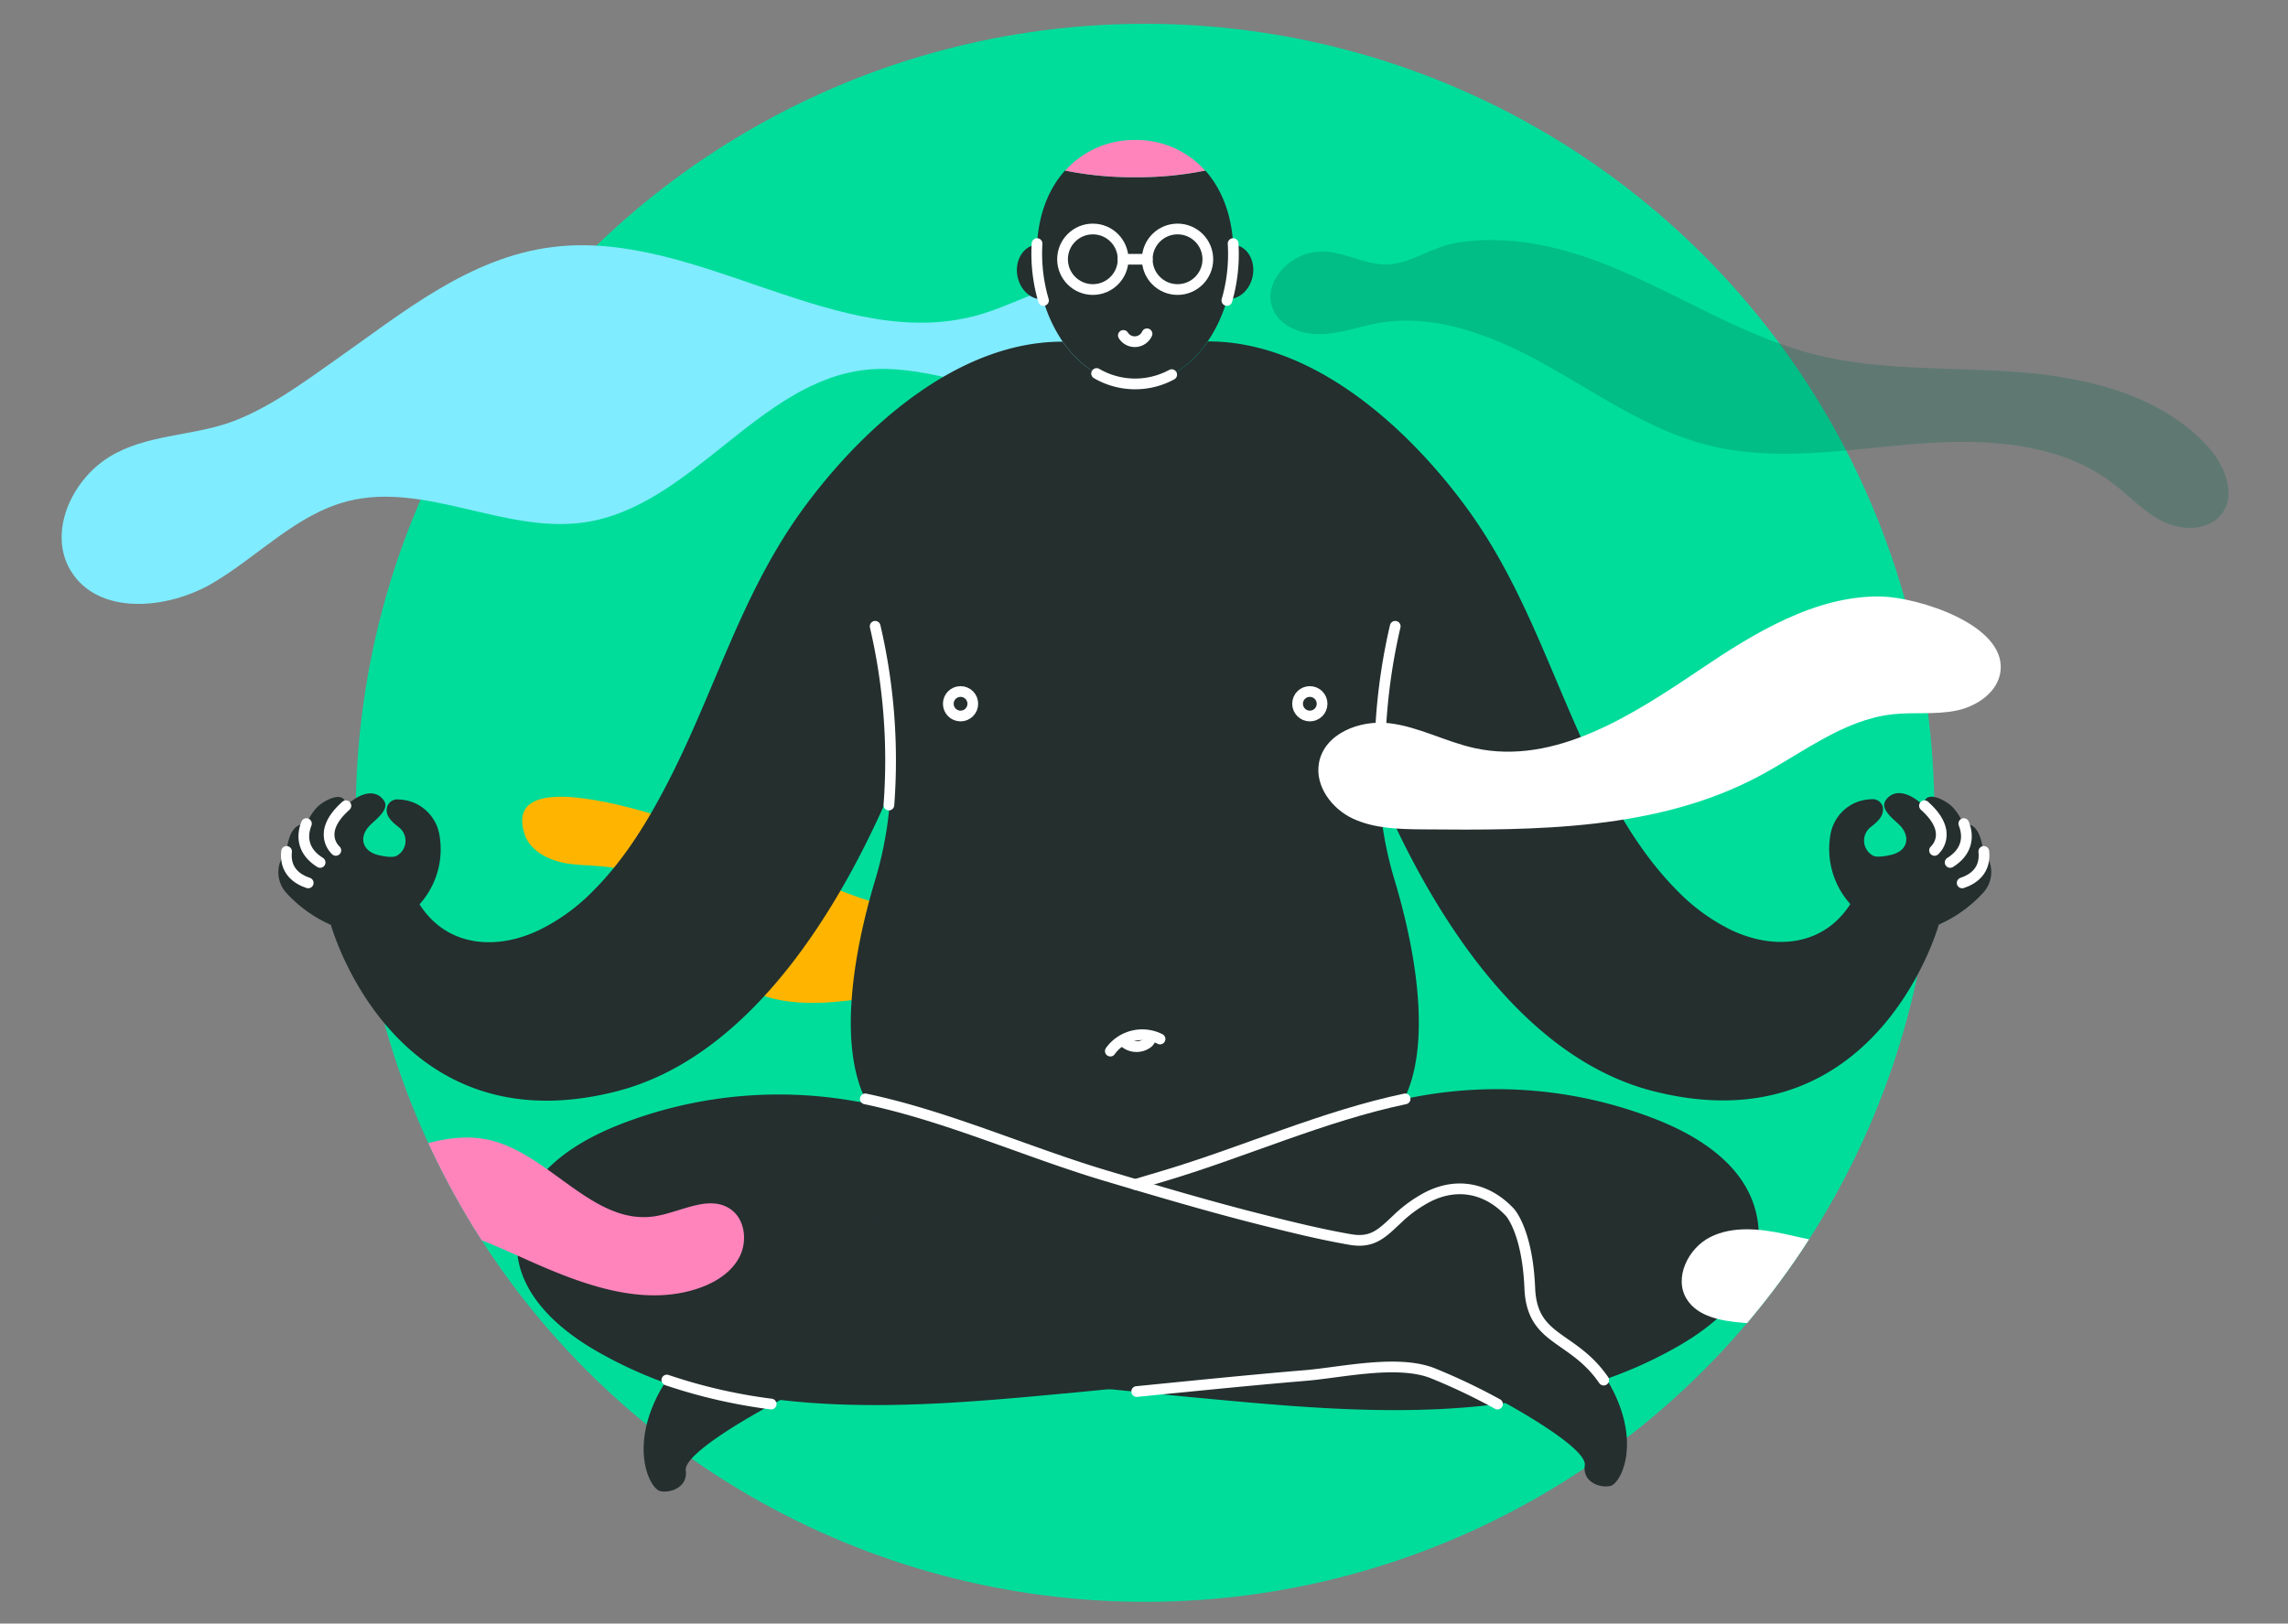
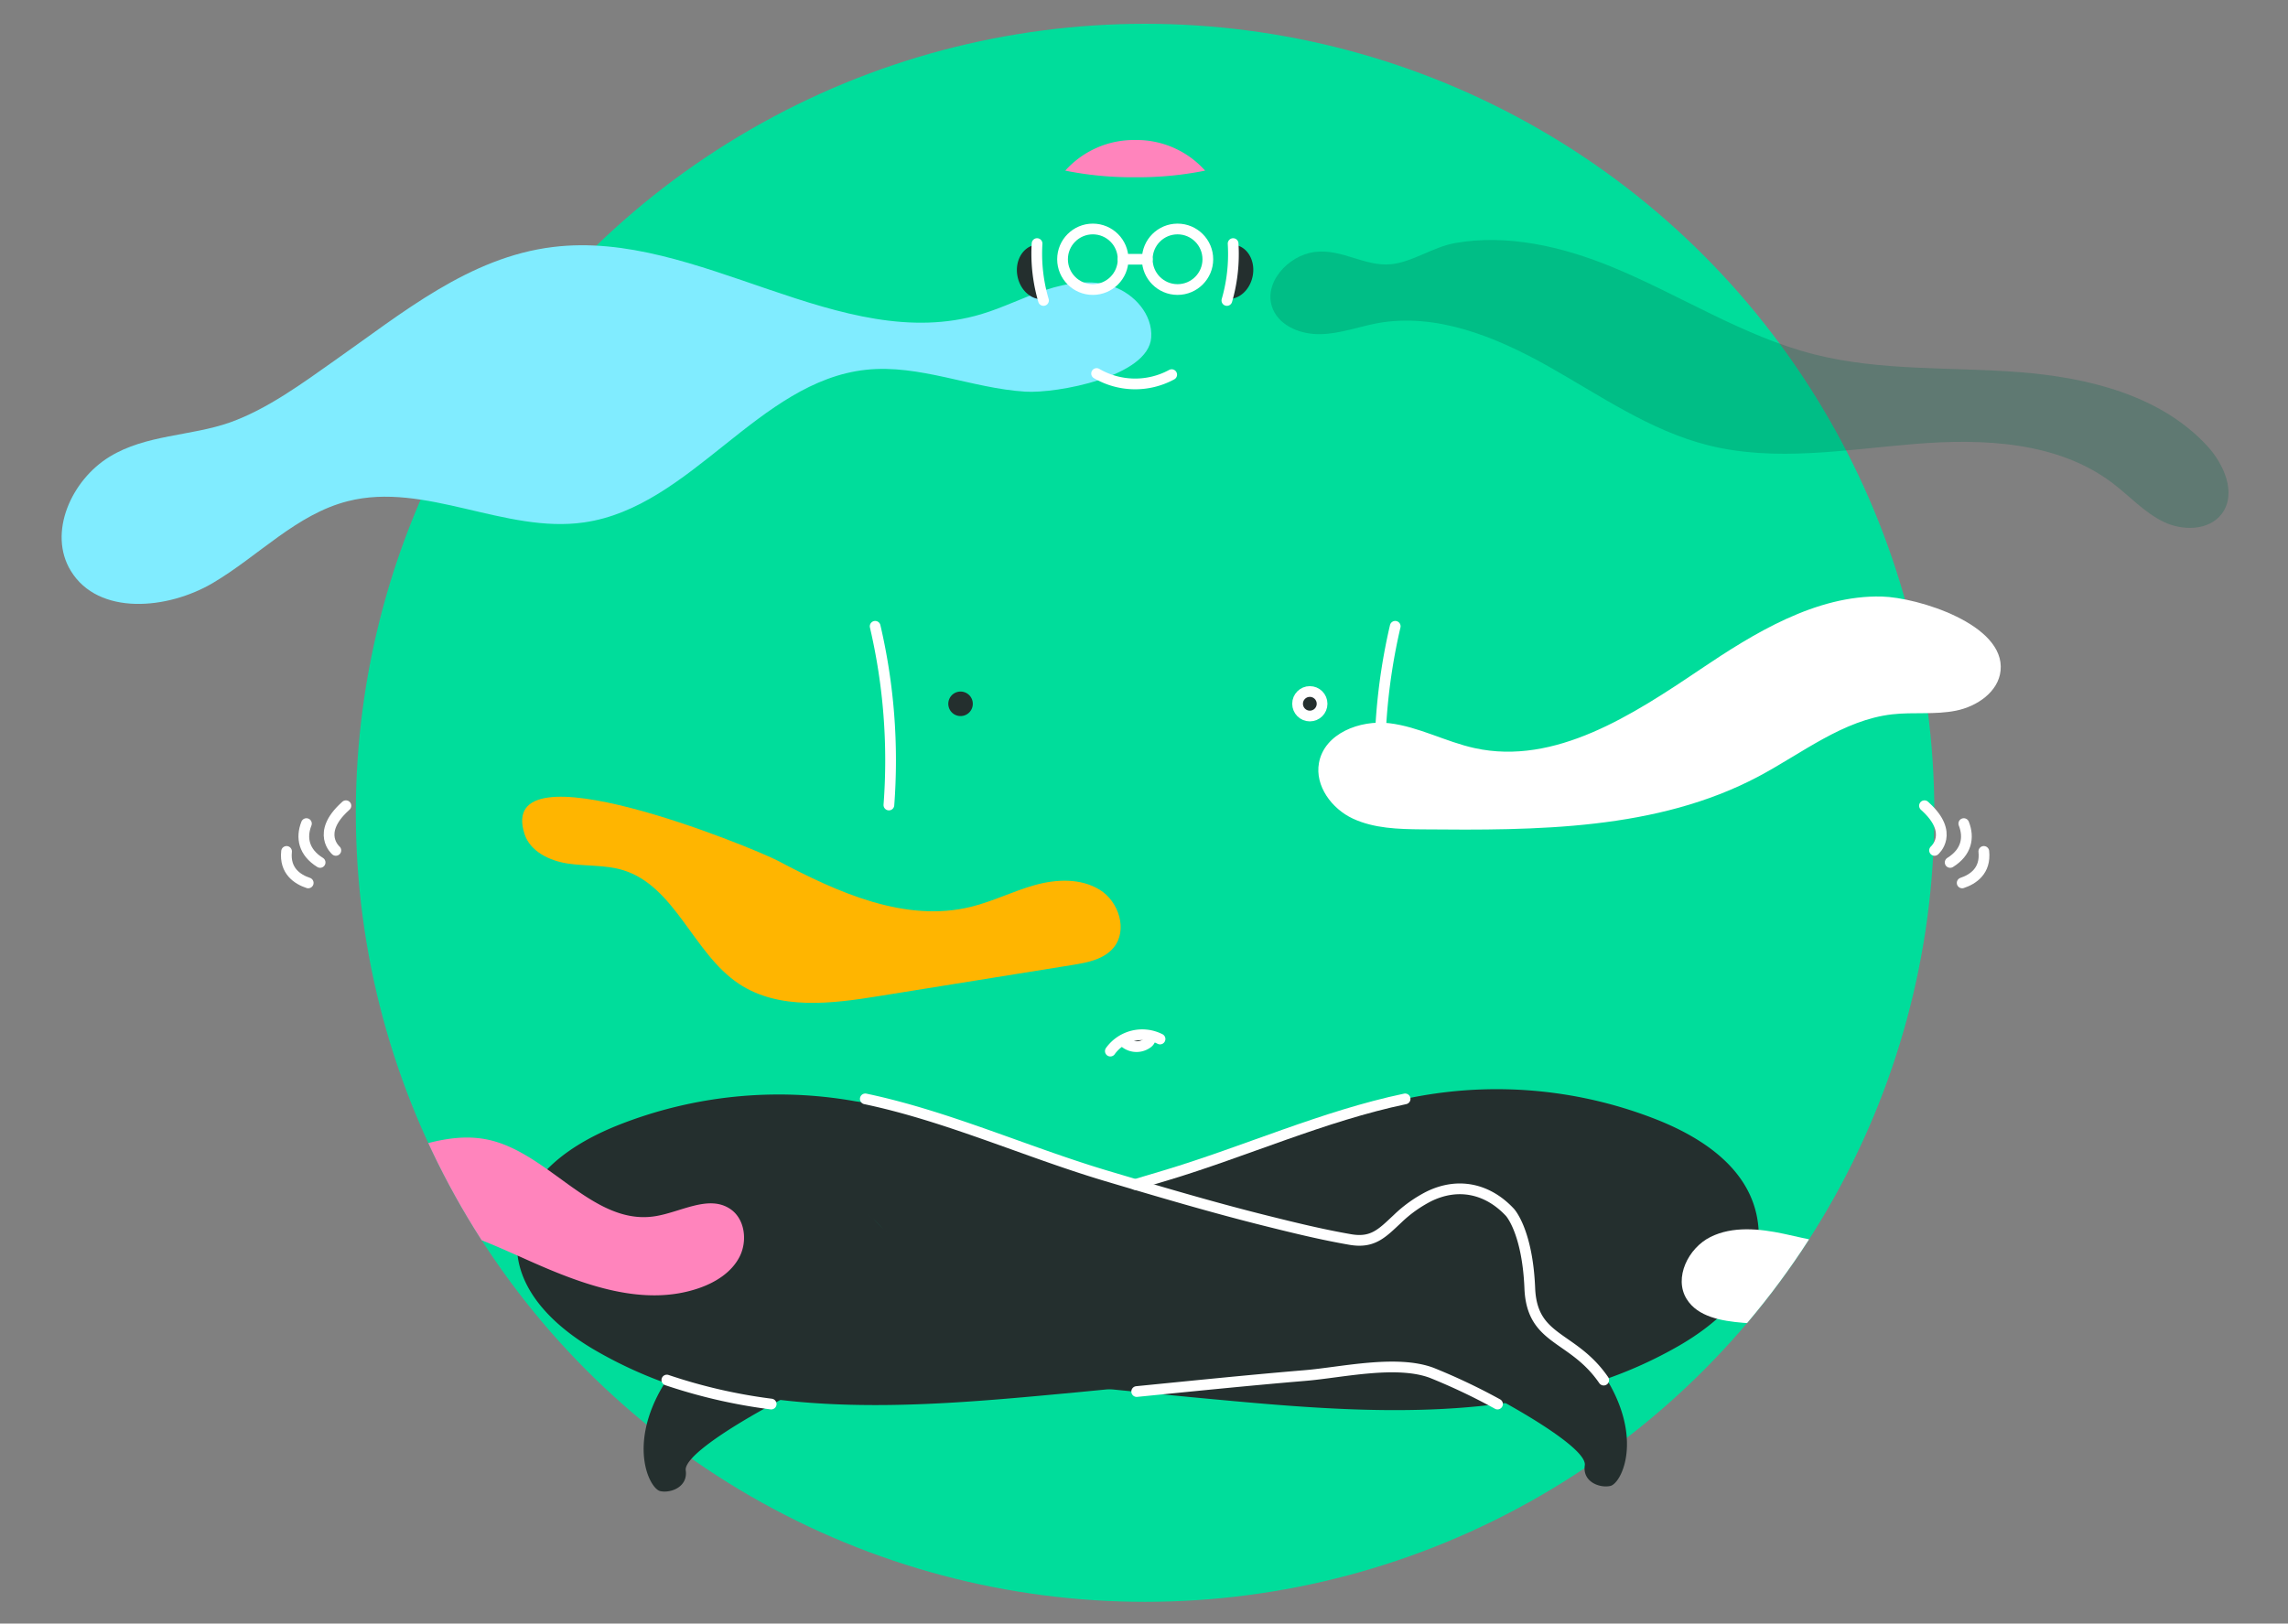
<svg xmlns="http://www.w3.org/2000/svg" viewBox="0 0 448 318" id="el_gUniR_b8P">
  <rect x="0" y="0" width="448" height="318" fill="#808080" stroke="none" />
  <style>@-webkit-keyframes kf_el_LsJYCcDKwCd_an_ebGFb2Ax5{0%{-webkit-transform: translate(329.285px, 203.59px) translate(-329.285px, -203.59px) translate(0px, 0px);transform: translate(329.285px, 203.59px) translate(-329.285px, -203.59px) translate(0px, 0px);}20%{-webkit-transform: translate(329.285px, 203.59px) translate(-329.285px, -203.59px) translate(5px, 0px);transform: translate(329.285px, 203.59px) translate(-329.285px, -203.59px) translate(5px, 0px);}40%{-webkit-transform: translate(329.285px, 203.59px) translate(-329.285px, -203.59px) translate(0px, 0px);transform: translate(329.285px, 203.59px) translate(-329.285px, -203.59px) translate(0px, 0px);}72.67%{-webkit-transform: translate(329.285px, 203.59px) translate(-329.285px, -203.59px) translate(-10px, 0px);transform: translate(329.285px, 203.59px) translate(-329.285px, -203.59px) translate(-10px, 0px);}100%{-webkit-transform: translate(329.285px, 203.59px) translate(-329.285px, -203.59px) translate(0px, 0px);transform: translate(329.285px, 203.59px) translate(-329.285px, -203.59px) translate(0px, 0px);}}@keyframes kf_el_LsJYCcDKwCd_an_ebGFb2Ax5{0%{-webkit-transform: translate(329.285px, 203.59px) translate(-329.285px, -203.59px) translate(0px, 0px);transform: translate(329.285px, 203.59px) translate(-329.285px, -203.59px) translate(0px, 0px);}20%{-webkit-transform: translate(329.285px, 203.59px) translate(-329.285px, -203.59px) translate(5px, 0px);transform: translate(329.285px, 203.59px) translate(-329.285px, -203.59px) translate(5px, 0px);}40%{-webkit-transform: translate(329.285px, 203.59px) translate(-329.285px, -203.59px) translate(0px, 0px);transform: translate(329.285px, 203.59px) translate(-329.285px, -203.59px) translate(0px, 0px);}72.67%{-webkit-transform: translate(329.285px, 203.59px) translate(-329.285px, -203.59px) translate(-10px, 0px);transform: translate(329.285px, 203.59px) translate(-329.285px, -203.59px) translate(-10px, 0px);}100%{-webkit-transform: translate(329.285px, 203.59px) translate(-329.285px, -203.59px) translate(0px, 0px);transform: translate(329.285px, 203.59px) translate(-329.285px, -203.59px) translate(0px, 0px);}}@-webkit-keyframes kf_el_V8AdW5ojIEV_an_CTAUm4Qxz{0%{-webkit-transform: translate(25.578px, 209.246px) translate(-25.578px, -209.246px) translate(0px, 0px);transform: translate(25.578px, 209.246px) translate(-25.578px, -209.246px) translate(0px, 0px);}23%{-webkit-transform: translate(25.578px, 209.246px) translate(-25.578px, -209.246px) translate(30px, 0px);transform: translate(25.578px, 209.246px) translate(-25.578px, -209.246px) translate(30px, 0px);}47%{-webkit-transform: translate(25.578px, 209.246px) translate(-25.578px, -209.246px) translate(0px, 0px);transform: translate(25.578px, 209.246px) translate(-25.578px, -209.246px) translate(0px, 0px);}73%{-webkit-transform: translate(25.578px, 209.246px) translate(-25.578px, -209.246px) translate(20px, 0px);transform: translate(25.578px, 209.246px) translate(-25.578px, -209.246px) translate(20px, 0px);}100%{-webkit-transform: translate(25.578px, 209.246px) translate(-25.578px, -209.246px) translate(0px, 0px);transform: translate(25.578px, 209.246px) translate(-25.578px, -209.246px) translate(0px, 0px);}}@keyframes kf_el_V8AdW5ojIEV_an_CTAUm4Qxz{0%{-webkit-transform: translate(25.578px, 209.246px) translate(-25.578px, -209.246px) translate(0px, 0px);transform: translate(25.578px, 209.246px) translate(-25.578px, -209.246px) translate(0px, 0px);}23%{-webkit-transform: translate(25.578px, 209.246px) translate(-25.578px, -209.246px) translate(30px, 0px);transform: translate(25.578px, 209.246px) translate(-25.578px, -209.246px) translate(30px, 0px);}47%{-webkit-transform: translate(25.578px, 209.246px) translate(-25.578px, -209.246px) translate(0px, 0px);transform: translate(25.578px, 209.246px) translate(-25.578px, -209.246px) translate(0px, 0px);}73%{-webkit-transform: translate(25.578px, 209.246px) translate(-25.578px, -209.246px) translate(20px, 0px);transform: translate(25.578px, 209.246px) translate(-25.578px, -209.246px) translate(20px, 0px);}100%{-webkit-transform: translate(25.578px, 209.246px) translate(-25.578px, -209.246px) translate(0px, 0px);transform: translate(25.578px, 209.246px) translate(-25.578px, -209.246px) translate(0px, 0px);}}@-webkit-keyframes kf_el_3HKTeAsRfHl_an_uPwqoH9oa{0%{-webkit-transform: translate(258.133px, 116.828px) translate(-258.133px, -116.828px) translate(0px, 0px);transform: translate(258.133px, 116.828px) translate(-258.133px, -116.828px) translate(0px, 0px);}20%{-webkit-transform: translate(258.133px, 116.828px) translate(-258.133px, -116.828px) translate(20px, 0px);transform: translate(258.133px, 116.828px) translate(-258.133px, -116.828px) translate(20px, 0px);}40%{-webkit-transform: translate(258.133px, 116.828px) translate(-258.133px, -116.828px) translate(0px, 0px);transform: translate(258.133px, 116.828px) translate(-258.133px, -116.828px) translate(0px, 0px);}60%{-webkit-transform: translate(258.133px, 116.828px) translate(-258.133px, -116.828px) translate(30px, 0px);transform: translate(258.133px, 116.828px) translate(-258.133px, -116.828px) translate(30px, 0px);}100%{-webkit-transform: translate(258.133px, 116.828px) translate(-258.133px, -116.828px) translate(0px, 0px);transform: translate(258.133px, 116.828px) translate(-258.133px, -116.828px) translate(0px, 0px);}}@keyframes kf_el_3HKTeAsRfHl_an_uPwqoH9oa{0%{-webkit-transform: translate(258.133px, 116.828px) translate(-258.133px, -116.828px) translate(0px, 0px);transform: translate(258.133px, 116.828px) translate(-258.133px, -116.828px) translate(0px, 0px);}20%{-webkit-transform: translate(258.133px, 116.828px) translate(-258.133px, -116.828px) translate(20px, 0px);transform: translate(258.133px, 116.828px) translate(-258.133px, -116.828px) translate(20px, 0px);}40%{-webkit-transform: translate(258.133px, 116.828px) translate(-258.133px, -116.828px) translate(0px, 0px);transform: translate(258.133px, 116.828px) translate(-258.133px, -116.828px) translate(0px, 0px);}60%{-webkit-transform: translate(258.133px, 116.828px) translate(-258.133px, -116.828px) translate(30px, 0px);transform: translate(258.133px, 116.828px) translate(-258.133px, -116.828px) translate(30px, 0px);}100%{-webkit-transform: translate(258.133px, 116.828px) translate(-258.133px, -116.828px) translate(0px, 0px);transform: translate(258.133px, 116.828px) translate(-258.133px, -116.828px) translate(0px, 0px);}}@-webkit-keyframes kf_el_I9UTOuBWofv_an_e6kShnCC8{0%{-webkit-transform: translate(151.281px, 267.746px) translate(-151.281px, -267.746px) translate(0px, -1px);transform: translate(151.281px, 267.746px) translate(-151.281px, -267.746px) translate(0px, -1px);}100%{-webkit-transform: translate(151.281px, 267.746px) translate(-151.281px, -267.746px) translate(0px, -1px);transform: translate(151.281px, 267.746px) translate(-151.281px, -267.746px) translate(0px, -1px);}}@keyframes kf_el_I9UTOuBWofv_an_e6kShnCC8{0%{-webkit-transform: translate(151.281px, 267.746px) translate(-151.281px, -267.746px) translate(0px, -1px);transform: translate(151.281px, 267.746px) translate(-151.281px, -267.746px) translate(0px, -1px);}100%{-webkit-transform: translate(151.281px, 267.746px) translate(-151.281px, -267.746px) translate(0px, -1px);transform: translate(151.281px, 267.746px) translate(-151.281px, -267.746px) translate(0px, -1px);}}@-webkit-keyframes kf_el_tHnSwJ26mlP_an_MMYs21g9U{0%{-webkit-transform: translate(100.176px, 213.371px) translate(-100.176px, -213.371px) translate(1px, 1px);transform: translate(100.176px, 213.371px) translate(-100.176px, -213.371px) translate(1px, 1px);}100%{-webkit-transform: translate(100.176px, 213.371px) translate(-100.176px, -213.371px) translate(1px, 1px);transform: translate(100.176px, 213.371px) translate(-100.176px, -213.371px) translate(1px, 1px);}}@keyframes kf_el_tHnSwJ26mlP_an_MMYs21g9U{0%{-webkit-transform: translate(100.176px, 213.371px) translate(-100.176px, -213.371px) translate(1px, 1px);transform: translate(100.176px, 213.371px) translate(-100.176px, -213.371px) translate(1px, 1px);}100%{-webkit-transform: translate(100.176px, 213.371px) translate(-100.176px, -213.371px) translate(1px, 1px);transform: translate(100.176px, 213.371px) translate(-100.176px, -213.371px) translate(1px, 1px);}}@-webkit-keyframes kf_el_H_Tt-rytat_an_HMDf1XeMO{0%{-webkit-transform: translate(293.309px, 270.27px) translate(-293.309px, -270.27px) translate(0px, -1px);transform: translate(293.309px, 270.27px) translate(-293.309px, -270.27px) translate(0px, -1px);}100%{-webkit-transform: translate(293.309px, 270.27px) translate(-293.309px, -270.27px) translate(0px, -1px);transform: translate(293.309px, 270.27px) translate(-293.309px, -270.27px) translate(0px, -1px);}}@keyframes kf_el_H_Tt-rytat_an_HMDf1XeMO{0%{-webkit-transform: translate(293.309px, 270.27px) translate(-293.309px, -270.27px) translate(0px, -1px);transform: translate(293.309px, 270.27px) translate(-293.309px, -270.27px) translate(0px, -1px);}100%{-webkit-transform: translate(293.309px, 270.27px) translate(-293.309px, -270.27px) translate(0px, -1px);transform: translate(293.309px, 270.27px) translate(-293.309px, -270.27px) translate(0px, -1px);}}@-webkit-keyframes kf_el_4GQEtB0abn_an_5hMDE036P{0%{-webkit-transform: translate(54.504px, 27.418px) translate(-54.504px, -27.418px) translate(0px, 0px);transform: translate(54.504px, 27.418px) translate(-54.504px, -27.418px) translate(0px, 0px);}32.67%{-webkit-transform: translate(54.504px, 27.418px) translate(-54.504px, -27.418px) translate(0px, 5px);transform: translate(54.504px, 27.418px) translate(-54.504px, -27.418px) translate(0px, 5px);}62.67%{-webkit-transform: translate(54.504px, 27.418px) translate(-54.504px, -27.418px) translate(0px, -5px);transform: translate(54.504px, 27.418px) translate(-54.504px, -27.418px) translate(0px, -5px);}100%{-webkit-transform: translate(54.504px, 27.418px) translate(-54.504px, -27.418px) translate(0px, 0px);transform: translate(54.504px, 27.418px) translate(-54.504px, -27.418px) translate(0px, 0px);}}@keyframes kf_el_4GQEtB0abn_an_5hMDE036P{0%{-webkit-transform: translate(54.504px, 27.418px) translate(-54.504px, -27.418px) translate(0px, 0px);transform: translate(54.504px, 27.418px) translate(-54.504px, -27.418px) translate(0px, 0px);}32.67%{-webkit-transform: translate(54.504px, 27.418px) translate(-54.504px, -27.418px) translate(0px, 5px);transform: translate(54.504px, 27.418px) translate(-54.504px, -27.418px) translate(0px, 5px);}62.67%{-webkit-transform: translate(54.504px, 27.418px) translate(-54.504px, -27.418px) translate(0px, -5px);transform: translate(54.504px, 27.418px) translate(-54.504px, -27.418px) translate(0px, -5px);}100%{-webkit-transform: translate(54.504px, 27.418px) translate(-54.504px, -27.418px) translate(0px, 0px);transform: translate(54.504px, 27.418px) translate(-54.504px, -27.418px) translate(0px, 0px);}}@-webkit-keyframes kf_el_TxfA9jQnci_an_GXwIZpXKZ{0%{-webkit-transform: translate(12.066px, 48.035px) translate(-12.066px, -48.035px) translate(0px, 0px);transform: translate(12.066px, 48.035px) translate(-12.066px, -48.035px) translate(0px, 0px);}50%{-webkit-transform: translate(12.066px, 48.035px) translate(-12.066px, -48.035px) translate(30px, 0px);transform: translate(12.066px, 48.035px) translate(-12.066px, -48.035px) translate(30px, 0px);}100%{-webkit-transform: translate(12.066px, 48.035px) translate(-12.066px, -48.035px) translate(0px, 0px);transform: translate(12.066px, 48.035px) translate(-12.066px, -48.035px) translate(0px, 0px);}}@keyframes kf_el_TxfA9jQnci_an_GXwIZpXKZ{0%{-webkit-transform: translate(12.066px, 48.035px) translate(-12.066px, -48.035px) translate(0px, 0px);transform: translate(12.066px, 48.035px) translate(-12.066px, -48.035px) translate(0px, 0px);}50%{-webkit-transform: translate(12.066px, 48.035px) translate(-12.066px, -48.035px) translate(30px, 0px);transform: translate(12.066px, 48.035px) translate(-12.066px, -48.035px) translate(30px, 0px);}100%{-webkit-transform: translate(12.066px, 48.035px) translate(-12.066px, -48.035px) translate(0px, 0px);transform: translate(12.066px, 48.035px) translate(-12.066px, -48.035px) translate(0px, 0px);}}@-webkit-keyframes kf_el_iQwBdqiK67_an_Kv68cI27r{0%{-webkit-transform: translate(248.75px, 47.004px) translate(-248.75px, -47.004px) translate(0px, 0px);transform: translate(248.75px, 47.004px) translate(-248.75px, -47.004px) translate(0px, 0px);}50%{-webkit-transform: translate(248.75px, 47.004px) translate(-248.75px, -47.004px) translate(-40px, 0px);transform: translate(248.75px, 47.004px) translate(-248.75px, -47.004px) translate(-40px, 0px);}100%{-webkit-transform: translate(248.75px, 47.004px) translate(-248.75px, -47.004px) translate(0px, 0px);transform: translate(248.75px, 47.004px) translate(-248.75px, -47.004px) translate(0px, 0px);}}@keyframes kf_el_iQwBdqiK67_an_Kv68cI27r{0%{-webkit-transform: translate(248.75px, 47.004px) translate(-248.75px, -47.004px) translate(0px, 0px);transform: translate(248.75px, 47.004px) translate(-248.75px, -47.004px) translate(0px, 0px);}50%{-webkit-transform: translate(248.75px, 47.004px) translate(-248.75px, -47.004px) translate(-40px, 0px);transform: translate(248.75px, 47.004px) translate(-248.75px, -47.004px) translate(-40px, 0px);}100%{-webkit-transform: translate(248.75px, 47.004px) translate(-248.75px, -47.004px) translate(0px, 0px);transform: translate(248.75px, 47.004px) translate(-248.75px, -47.004px) translate(0px, 0px);}}@-webkit-keyframes kf_el_GJN5cVwN09_an_b1Eg5mNS8{0%{-webkit-transform: translate(102.238px, 156.051px) translate(-102.238px, -156.051px) translate(0px, 0px);transform: translate(102.238px, 156.051px) translate(-102.238px, -156.051px) translate(0px, 0px);}30%{-webkit-transform: translate(102.238px, 156.051px) translate(-102.238px, -156.051px) translate(-30px, 0px);transform: translate(102.238px, 156.051px) translate(-102.238px, -156.051px) translate(-30px, 0px);}55.33%{-webkit-transform: translate(102.238px, 156.051px) translate(-102.238px, -156.051px) translate(0px, 0px);transform: translate(102.238px, 156.051px) translate(-102.238px, -156.051px) translate(0px, 0px);}80%{-webkit-transform: translate(102.238px, 156.051px) translate(-102.238px, -156.051px) translate(-15px, 0px);transform: translate(102.238px, 156.051px) translate(-102.238px, -156.051px) translate(-15px, 0px);}100%{-webkit-transform: translate(102.238px, 156.051px) translate(-102.238px, -156.051px) translate(0px, 0px);transform: translate(102.238px, 156.051px) translate(-102.238px, -156.051px) translate(0px, 0px);}}@keyframes kf_el_GJN5cVwN09_an_b1Eg5mNS8{0%{-webkit-transform: translate(102.238px, 156.051px) translate(-102.238px, -156.051px) translate(0px, 0px);transform: translate(102.238px, 156.051px) translate(-102.238px, -156.051px) translate(0px, 0px);}30%{-webkit-transform: translate(102.238px, 156.051px) translate(-102.238px, -156.051px) translate(-30px, 0px);transform: translate(102.238px, 156.051px) translate(-102.238px, -156.051px) translate(-30px, 0px);}55.33%{-webkit-transform: translate(102.238px, 156.051px) translate(-102.238px, -156.051px) translate(0px, 0px);transform: translate(102.238px, 156.051px) translate(-102.238px, -156.051px) translate(0px, 0px);}80%{-webkit-transform: translate(102.238px, 156.051px) translate(-102.238px, -156.051px) translate(-15px, 0px);transform: translate(102.238px, 156.051px) translate(-102.238px, -156.051px) translate(-15px, 0px);}100%{-webkit-transform: translate(102.238px, 156.051px) translate(-102.238px, -156.051px) translate(0px, 0px);transform: translate(102.238px, 156.051px) translate(-102.238px, -156.051px) translate(0px, 0px);}}#el_gUniR_b8P *{-webkit-animation-duration: 10s;animation-duration: 10s;-webkit-animation-iteration-count: infinite;animation-iteration-count: infinite;-webkit-animation-timing-function: cubic-bezier(0, 0, 1, 1);animation-timing-function: cubic-bezier(0, 0, 1, 1);}#el_weVP3L4Xj5{isolation: isolate;}#el_fxNMQ2De3X{fill: #00dd9b;}#el_GJN5cVwN09{fill: #ffb500;}#el_iQwBdqiK67{fill: #00644c;opacity: 0.26;mix-blend-mode: multiply;}#el_TxfA9jQnci{fill: #80ecff;}#el_ZkYm1kIwCe{fill: #242f2e;}#el_H_Tt-rytat{fill: #242f2e;}#el_zWbWX-5Nq8{fill: #242f2e;}#el_6LxKuKMIhT{fill: #242f2e;}#el_0WxeQS0R8H{fill: #242f2e;}#el_LzYDnijG67{fill: #242f2e;}#el_h8pV2l-cXa{fill: #242f2e;}#el_1b9O8Q3lBT{fill: #ff84bc;}#el_obXmxy_KQtJ{fill: #242f2e;}#el_D2xfTfOEsm2{fill: #242f2e;}#el_tHnSwJ26mlP{fill: #242f2e;}#el_I9UTOuBWofv{fill: #242f2e;}#el_fYTsYd1MY9Y{fill: #242f2e;}#el_0AYY6M7iFrS{fill: #242f2e;}#el_xFhd-zxO7o4{fill: #242f2e;}#el_dPmqJ6ZoRcO{fill: none;stroke: #fff;stroke-linecap: round;stroke-linejoin: round;stroke-width: 2.1px;}#el_e9lnqRCQL-x{fill: none;stroke: #fff;stroke-linecap: round;stroke-linejoin: round;stroke-width: 2.1px;}#el_TZU67wS-nxR{fill: none;stroke: #fff;stroke-linecap: round;stroke-linejoin: round;stroke-width: 2.1px;}#el_-4hmmcqODbi{fill: none;stroke: #fff;stroke-linecap: round;stroke-linejoin: round;stroke-width: 2.1px;}#el_d2Clp4fWF7I{fill: none;stroke: #fff;stroke-linecap: round;stroke-linejoin: round;stroke-width: 2.1px;}#el_QCpR8w4-Z7u{fill: none;stroke: #fff;stroke-linecap: round;stroke-linejoin: round;stroke-width: 2.1px;}#el_ilZlUSKNJAm{fill: none;stroke: #fff;stroke-linecap: round;stroke-linejoin: round;stroke-width: 2.1px;}#el_CObsp_-bWdM{fill: none;stroke: #fff;stroke-linecap: round;stroke-linejoin: round;stroke-width: 2.1px;}#el_uPeulwa2E32{fill: none;stroke: #fff;stroke-linecap: round;stroke-linejoin: round;stroke-width: 2.1px;}#el_mmeOpr3hm6j{fill: none;stroke: #fff;stroke-linecap: round;stroke-linejoin: round;stroke-width: 2.1px;}#el_SRc-7YkpWn8{fill: none;stroke: #fff;stroke-linecap: round;stroke-linejoin: round;stroke-width: 2.1px;}#el_HQxFUgbRHAY{fill: none;stroke: #fff;stroke-linecap: round;stroke-linejoin: round;stroke-width: 2.1px;}#el_P6syNNFCejp{fill: none;stroke: #fff;stroke-linecap: round;stroke-linejoin: round;stroke-width: 2.1px;}#el_JIY1qA_K0ud{fill: none;stroke: #fff;stroke-linecap: round;stroke-linejoin: round;stroke-width: 2.1px;}#el_NCUWUd2Ylcc{fill: none;stroke: #fff;stroke-linecap: round;stroke-linejoin: round;stroke-width: 2.1px;}#el_rod8rnrMqdi{fill: none;stroke: #fff;stroke-linecap: round;stroke-linejoin: round;stroke-width: 2.1px;}#el_CmnWH8VIncr{fill: none;stroke: #fff;stroke-linecap: round;stroke-linejoin: round;stroke-width: 2.1px;}#el_qPpUnCpdcXE{fill: none;stroke: #fff;stroke-linecap: round;stroke-linejoin: round;stroke-width: 2.1px;}#el_cCHR4JlAt69{fill: none;stroke: #fff;stroke-linecap: round;stroke-linejoin: round;stroke-width: 2.1px;}#el_sW9Zu8ZYW43{fill: none;stroke: #fff;stroke-linecap: round;stroke-linejoin: round;stroke-width: 2.1px;}#el_9NuiEepvBc_{fill: none;stroke: #fff;stroke-linecap: round;stroke-linejoin: round;stroke-width: 2.1px;}#el_A3jr-8JjZne{fill: none;stroke: #fff;stroke-linecap: round;stroke-linejoin: round;stroke-width: 2.1px;}#el_I_i-zrv1FBD{fill: none;stroke: #fff;stroke-linecap: round;stroke-linejoin: round;stroke-width: 2.1px;}#el_3HKTeAsRfHl{fill: #fff;mix-blend-mode: overlay;}#el_WZjO2xhJFkr{-webkit-clip-path: url(#clip-path);clip-path: url(#clip-path);}#el_V8AdW5ojIEV{fill: #ff84bc;mix-blend-mode: lighten;}#el_LsJYCcDKwCd{fill: #fff;mix-blend-mode: overlay;}#el_GJN5cVwN09_an_b1Eg5mNS8{-webkit-animation-fill-mode: backwards;animation-fill-mode: backwards;-webkit-transform: translate(102.238px, 156.051px) translate(-102.238px, -156.051px) translate(0px, 0px);transform: translate(102.238px, 156.051px) translate(-102.238px, -156.051px) translate(0px, 0px);-webkit-animation-name: kf_el_GJN5cVwN09_an_b1Eg5mNS8;animation-name: kf_el_GJN5cVwN09_an_b1Eg5mNS8;-webkit-animation-timing-function: cubic-bezier(0, 0, 1, 1);animation-timing-function: cubic-bezier(0, 0, 1, 1);}#el_iQwBdqiK67_an_Kv68cI27r{-webkit-animation-fill-mode: backwards;animation-fill-mode: backwards;-webkit-transform: translate(248.75px, 47.004px) translate(-248.75px, -47.004px) translate(0px, 0px);transform: translate(248.75px, 47.004px) translate(-248.75px, -47.004px) translate(0px, 0px);-webkit-animation-name: kf_el_iQwBdqiK67_an_Kv68cI27r;animation-name: kf_el_iQwBdqiK67_an_Kv68cI27r;-webkit-animation-timing-function: cubic-bezier(0, 0, 1, 1);animation-timing-function: cubic-bezier(0, 0, 1, 1);}#el_TxfA9jQnci_an_GXwIZpXKZ{-webkit-animation-fill-mode: backwards;animation-fill-mode: backwards;-webkit-transform: translate(12.066px, 48.035px) translate(-12.066px, -48.035px) translate(0px, 0px);transform: translate(12.066px, 48.035px) translate(-12.066px, -48.035px) translate(0px, 0px);-webkit-animation-name: kf_el_TxfA9jQnci_an_GXwIZpXKZ;animation-name: kf_el_TxfA9jQnci_an_GXwIZpXKZ;-webkit-animation-timing-function: cubic-bezier(0, 0, 1, 1);animation-timing-function: cubic-bezier(0, 0, 1, 1);}#el_4GQEtB0abn_an_5hMDE036P{-webkit-animation-fill-mode: backwards;animation-fill-mode: backwards;-webkit-transform: translate(54.504px, 27.418px) translate(-54.504px, -27.418px) translate(0px, 0px);transform: translate(54.504px, 27.418px) translate(-54.504px, -27.418px) translate(0px, 0px);-webkit-animation-name: kf_el_4GQEtB0abn_an_5hMDE036P;animation-name: kf_el_4GQEtB0abn_an_5hMDE036P;-webkit-animation-timing-function: cubic-bezier(0, 0, 1, 1);animation-timing-function: cubic-bezier(0, 0, 1, 1);}#el_H_Tt-rytat_an_HMDf1XeMO{-webkit-animation-fill-mode: backwards;animation-fill-mode: backwards;-webkit-transform: translate(293.309px, 270.27px) translate(-293.309px, -270.27px) translate(0px, -1px);transform: translate(293.309px, 270.27px) translate(-293.309px, -270.27px) translate(0px, -1px);-webkit-animation-name: kf_el_H_Tt-rytat_an_HMDf1XeMO;animation-name: kf_el_H_Tt-rytat_an_HMDf1XeMO;-webkit-animation-timing-function: cubic-bezier(0, 0, 1, 1);animation-timing-function: cubic-bezier(0, 0, 1, 1);}#el_tHnSwJ26mlP_an_MMYs21g9U{-webkit-animation-fill-mode: backwards;animation-fill-mode: backwards;-webkit-transform: translate(100.176px, 213.371px) translate(-100.176px, -213.371px) translate(1px, 1px);transform: translate(100.176px, 213.371px) translate(-100.176px, -213.371px) translate(1px, 1px);-webkit-animation-name: kf_el_tHnSwJ26mlP_an_MMYs21g9U;animation-name: kf_el_tHnSwJ26mlP_an_MMYs21g9U;-webkit-animation-timing-function: cubic-bezier(0, 0, 1, 1);animation-timing-function: cubic-bezier(0, 0, 1, 1);}#el_I9UTOuBWofv_an_e6kShnCC8{-webkit-animation-fill-mode: backwards;animation-fill-mode: backwards;-webkit-transform: translate(151.281px, 267.746px) translate(-151.281px, -267.746px) translate(0px, -1px);transform: translate(151.281px, 267.746px) translate(-151.281px, -267.746px) translate(0px, -1px);-webkit-animation-name: kf_el_I9UTOuBWofv_an_e6kShnCC8;animation-name: kf_el_I9UTOuBWofv_an_e6kShnCC8;-webkit-animation-timing-function: cubic-bezier(0, 0, 1, 1);animation-timing-function: cubic-bezier(0, 0, 1, 1);}#el_3HKTeAsRfHl_an_uPwqoH9oa{-webkit-animation-fill-mode: backwards;animation-fill-mode: backwards;-webkit-transform: translate(258.133px, 116.828px) translate(-258.133px, -116.828px) translate(0px, 0px);transform: translate(258.133px, 116.828px) translate(-258.133px, -116.828px) translate(0px, 0px);-webkit-animation-name: kf_el_3HKTeAsRfHl_an_uPwqoH9oa;animation-name: kf_el_3HKTeAsRfHl_an_uPwqoH9oa;-webkit-animation-timing-function: cubic-bezier(0, 0, 1, 1);animation-timing-function: cubic-bezier(0, 0, 1, 1);}#el_V8AdW5ojIEV_an_CTAUm4Qxz{-webkit-animation-fill-mode: backwards;animation-fill-mode: backwards;-webkit-transform: translate(25.578px, 209.246px) translate(-25.578px, -209.246px) translate(0px, 0px);transform: translate(25.578px, 209.246px) translate(-25.578px, -209.246px) translate(0px, 0px);-webkit-animation-name: kf_el_V8AdW5ojIEV_an_CTAUm4Qxz;animation-name: kf_el_V8AdW5ojIEV_an_CTAUm4Qxz;-webkit-animation-timing-function: cubic-bezier(0, 0, 1, 1);animation-timing-function: cubic-bezier(0, 0, 1, 1);}#el_LsJYCcDKwCd_an_ebGFb2Ax5{-webkit-animation-fill-mode: backwards;animation-fill-mode: backwards;-webkit-transform: translate(329.285px, 203.59px) translate(-329.285px, -203.59px) translate(0px, 0px);transform: translate(329.285px, 203.59px) translate(-329.285px, -203.59px) translate(0px, 0px);-webkit-animation-name: kf_el_LsJYCcDKwCd_an_ebGFb2Ax5;animation-name: kf_el_LsJYCcDKwCd_an_ebGFb2Ax5;-webkit-animation-timing-function: cubic-bezier(0, 0, 1, 1);animation-timing-function: cubic-bezier(0, 0, 1, 1);}</style>
  <defs>
    <clipPath id="clip-path">
      <circle id="SVGID" class="cls-1" cx="224.21" cy="159.2" r="154.54" />
    </clipPath>
  </defs>
  <title>hygiene-tips-img5</title>
  <g id="el_weVP3L4Xj5">
    <g id="el_3DPlc1rcW_" data-name="图层 1">
      <circle cx="224.21" cy="159.2" r="154.54" id="el_fxNMQ2De3X" />
      <g id="el_GJN5cVwN09_an_b1Eg5mNS8" data-animator-group="true" data-animator-type="0">
        <path d="M102.7,163.34c1.1,3.44,4.92,5.26,8.49,5.8s7.29.23,10.75,1.27c10.29,3.12,13.76,16.29,22.71,22.26,7.87,5.24,18.22,3.93,27.55,2.41L210,189c3-.48,6.19-1.11,8.08-3.43,2.77-3.4,1-9-2.75-11.3s-8.51-2.09-12.73-.91-8.18,3.19-12.43,4.24c-12.88,3.19-26.1-2.78-37.84-9C147.38,166,96.92,145.35,102.7,163.34Z" id="el_GJN5cVwN09" />
      </g>
      <g id="el_iQwBdqiK67_an_Kv68cI27r" data-animator-group="true" data-animator-type="0">
        <path d="M257.45,49.35c-5.32.66-10.3,6.26-8.21,11.2,1.47,3.46,5.65,5,9.41,4.9S266,64,269.7,63.3c11.53-2.09,23.17,2.66,33.38,8.4s20,12.65,31.39,15.51c13.12,3.3,26.88.86,40.35-.25s28.13-.49,38.88,7.7c3.31,2.52,6.17,5.71,9.91,7.53s8.9,1.77,11.41-1.54c3-4,.46-9.76-2.93-13.41-9.17-9.86-23.31-13.31-36.73-14.35s-27.12-.17-40.16-3.49c-14-3.57-26.37-11.72-39.75-17.19-9.53-3.9-20.36-6.45-30.65-4.58-4.22.76-8.37,3.77-12.52,4.13C267.14,52.21,262.74,48.69,257.45,49.35Z" id="el_iQwBdqiK67" />
      </g>
      <g id="el_TxfA9jQnci_an_GXwIZpXKZ" data-animator-group="true" data-animator-type="0">
        <path d="M21.47,89.45C14,94,9.3,104.35,13.87,111.82c5.4,8.82,18.94,7.61,27.85,2.34s16.36-13.46,26.39-16c15.13-3.85,30.8,6.39,46.25,4.16,21-3,34.14-27.65,55.25-29.9,10.46-1.11,20.65,3.64,31.15,4.29,6.07.38,24.13-2.89,24.65-10.61.31-4.47-3.27-8.53-7.52-10s-8.93-.7-13.19.7-8.28,3.46-12.58,4.74c-27.5,8.19-55.37-16.69-83.85-13.16-16.44,2-29.57,13-42.67,22.18C59.21,75.07,52.38,80.12,45,82.75,37.35,85.44,28.57,85.1,21.47,89.45Z" id="el_TxfA9jQnci" />
      </g>
      <g id="el_4GQEtB0abn_an_5hMDE036P" data-animator-group="true" data-animator-type="0">
        <g id="el_4GQEtB0abn">
          <path d="M275.13,215.23c1-.2,1.91-.39,2.88-.56a85.33,85.33,0,0,1,46.62,4.71c10.87,4.36,21,12,19.62,25.1-.89,8.62-8.49,15.06-15.52,19.11A84.31,84.31,0,0,1,314,270.27c-6.08-8.84-14.05-7.57-14.47-18-.46-11.2-3.88-14.86-3.88-14.86-4.34-4.65-10.13-5.93-15.86-3.13a26,26,0,0,0-6.16,4.39c-3,2.8-4.8,4.84-9.27,4.06-5.49-.95-10.94-2.28-16.33-3.63-8.65-2.16-17.22-4.63-25.76-7.15l5.92-1.76C243.83,225.55,259.12,218.59,275.13,215.23Z" id="el_ZkYm1kIwCe" />
          <g id="el_H_Tt-rytat_an_HMDf1XeMO" data-animator-group="true" data-animator-type="0">
            <path d="M315.31,272.38c6.17,11.21,2.06,19.2,0,19.66s-5.49-.78-5-4.05c.37-2.61-8.45-8.34-17-13A104.68,104.68,0,0,0,314,270.27C314.45,270.91,314.88,271.62,315.31,272.38Z" id="el_H_Tt-rytat" />
          </g>
          <path d="M299.54,252.27c.42,10.43,8.39,9.16,14.47,18A104.68,104.68,0,0,1,293.23,275a120.05,120.05,0,0,0-12.88-6.11c-6.94-2.6-17.69-.07-24.78.52-11.11.93-22.2,2.07-33.29,3.17-11.1-1.1-22.18-2.24-33.3-3.17-7.09-.59-17.84-3.12-24.78-.52A118.13,118.13,0,0,0,151.32,275a104.84,104.84,0,0,1-20.78-4.74c6.08-8.84,14-7.57,14.47-18,.46-11.2,3.89-14.86,3.89-14.86,4.33-4.65,10.12-5.93,15.85-3.13a26.18,26.18,0,0,1,6.16,4.39c3,2.8,4.8,4.84,9.27,4.06,5.49-.95,10.94-2.28,16.33-3.63,8.65-2.16,17.22-4.63,25.77-7.15,8.54,2.52,17.11,5,25.76,7.15,5.39,1.35,10.84,2.68,16.33,3.63,4.47.78,6.27-1.26,9.27-4.06a26,26,0,0,1,6.16-4.39c5.73-2.8,11.52-1.52,15.86,3.13C295.66,237.41,299.08,241.07,299.54,252.27Z" id="el_zWbWX-5Nq8" />
          <path d="M280.35,268.9A120.05,120.05,0,0,1,293.23,275c-19.75,2.55-40.42.48-60-1.35l-11-1.07c11.09-1.1,22.18-2.24,33.29-3.17C262.66,268.83,273.41,266.3,280.35,268.9Z" id="el_6LxKuKMIhT" />
          <path d="M256.47,135.45a2.4,2.4,0,1,1-2.4,2.4A2.4,2.4,0,0,1,256.47,135.45Z" id="el_0WxeQS0R8H" />
          <path d="M241.51,49.71c0-.59,0-1.16,0-1.73h.08A4.13,4.13,0,0,1,242,48c2.39.49,3.86,3.23,3.27,6.12-.55,2.71-2.69,4.59-4.92,4.43l-.07,0A33,33,0,0,0,241.51,49.71Z" id="el_LzYDnijG67" />
-           <path d="M241.47,48c0,.57,0,1.14,0,1.73a33,33,0,0,1-1.19,8.86,28,28,0,0,1-3.82,8.3C233,72,227.91,75.2,222.28,75.2S211.57,72,208.05,66.86a28.16,28.16,0,0,1-3.82-8.29A33.39,33.39,0,0,1,203,49.71c0-.59,0-1.16.05-1.73.32-6.16,2.35-11.1,5.49-14.58a66.71,66.71,0,0,0,13.69,1.3A66.74,66.74,0,0,0,236,33.4C239.11,36.88,241.15,41.82,241.47,48Z" id="el_h8pV2l-cXa" />
          <path d="M222.28,27.42a18,18,0,0,1,13.69,6,66.74,66.74,0,0,1-13.7,1.3,66.71,66.71,0,0,1-13.69-1.3A18.06,18.06,0,0,1,222.28,27.42Z" id="el_1b9O8Q3lBT" />
-           <path d="M225.25,203.48a.78.78,0,0,0-.08-.52l0-.15a7.86,7.86,0,0,0-5.41.88l.06.11a3.63,3.63,0,0,0,4.79.53A1.53,1.53,0,0,0,225.25,203.48ZM56.11,166.76c.69-6.4,3.82-5.19,3.82-5.19A10.64,10.64,0,0,1,62,158.2c1.06-1.2,5.38-3.72,5.72-.6l.11.12c5.48-4.79,7.47-.71,7.47-.71a1.57,1.57,0,0,1,.1,1.14C75,159.59,73,161,72.27,161.83c-2,2.18-1.32,4.81,1.63,5.6.8.22,3,.68,3.81.17a3.35,3.35,0,0,0,.42-5.54c-1-.79-2.43-1.91-2.42-3.34a2.57,2.57,0,0,1,.05-.5,2.07,2.07,0,0,1,2.31-1.63,8.62,8.62,0,0,1,3,.64,8.37,8.37,0,0,1,5,6.47,16.13,16.13,0,0,1-3.92,13.42c5.22,8.21,14.7,9.09,23.13,5.18A38.1,38.1,0,0,0,116,174.63c6.3-6.25,11-14,15-21.85,9.13-17.83,14.22-36.63,26.24-53.11,11.36-15.57,30-32.73,50.72-32.75l.08-.06c3.52,5.12,8.59,8.34,14.23,8.34S233,72,236.5,66.87l.08,0c20.74,0,39.37,17.18,50.71,32.75,12,16.48,17.12,35.28,26.25,53.11,4,7.86,8.74,15.6,15,21.85a38,38,0,0,0,10.63,7.67c8.44,3.91,17.91,3,23.13-5.18a16.13,16.13,0,0,1-3.92-13.42,8.37,8.37,0,0,1,5-6.47,8.62,8.62,0,0,1,3-.64,2.07,2.07,0,0,1,2.31,1.63,2.57,2.57,0,0,1,0,.5c0,1.43-1.41,2.55-2.42,3.34a3.35,3.35,0,0,0,.41,5.54c.77.51,3,.05,3.82-.17,3-.79,3.59-3.42,1.62-5.6-.75-.84-2.76-2.24-3.13-3.67a1.59,1.59,0,0,1,.11-1.15s2-4.08,7.46.71l.11-.12c.34-3.12,4.66-.6,5.71.6a10.29,10.29,0,0,1,2.08,3.37s3.14-1.21,3.83,5.19a6,6,0,0,1,0,8.17,26,26,0,0,1-8.67,6.22s-12.11,43.72-55.84,32.63c-26.7-6.77-44.14-36.59-53.67-58.78h-.08a73.22,73.22,0,0,0,2.88,16.91c5.18,17.08,6.85,33.6,2.07,43.31-16,3.36-31.3,10.32-46.93,15L222.28,232l-5.93-1.76c-15.64-4.64-30.91-11.6-46.92-15-4.79-9.71-3.12-26.23,2.06-43.31A73.78,73.78,0,0,0,174.38,155h-.09c-9.53,22.19-27,52-53.67,58.78-43.73,11.09-55.83-32.63-55.83-32.63a26,26,0,0,1-8.68-6.22A6,6,0,0,1,56.11,166.76Zm202.76-28.91a2.4,2.4,0,1,0-2.4,2.39A2.4,2.4,0,0,0,258.87,137.85Zm-68.39,0a2.4,2.4,0,1,0-2.4,2.39A2.4,2.4,0,0,0,190.48,137.85Z" id="el_obXmxy_KQtJ" />
          <path d="M225.17,203a.78.78,0,0,1,.08.52,1.53,1.53,0,0,1-.61.85,3.63,3.63,0,0,1-4.79-.53l-.06-.11a7.86,7.86,0,0,1,5.41-.88Z" id="el_D2xfTfOEsm2" />
          <g id="el_tHnSwJ26mlP_an_MMYs21g9U" data-animator-group="true" data-animator-type="0">
            <path d="M169.43,215.23c16,3.36,31.28,10.32,46.92,15l5.93,1.76c-8.55,2.52-17.12,5-25.77,7.15-5.39,1.35-10.84,2.68-16.33,3.63-4.47.78-6.27-1.26-9.27-4.06a26.18,26.18,0,0,0-6.16-4.39c-5.73-2.8-11.52-1.52-15.85,3.13,0,0-3.43,3.66-3.89,14.86-.43,10.43-8.39,9.16-14.47,18a84.31,84.31,0,0,1-14.72-6.68c-7-4-14.63-10.49-15.52-19.11-1.36-13.13,8.75-20.74,19.62-25.1a85.34,85.34,0,0,1,46.62-4.71C167.51,214.84,168.47,215,169.43,215.23Z" id="el_tHnSwJ26mlP" />
          </g>
          <g id="el_I9UTOuBWofv_an_e6kShnCC8" data-animator-group="true" data-animator-type="0">
            <path d="M222.28,272.59l-11,1.07c-19.55,1.83-40.22,3.9-60,1.35a118.13,118.13,0,0,1,12.88-6.11c6.94-2.6,17.69-.07,24.78.52C200.1,270.35,211.18,271.49,222.28,272.59Z" id="el_I9UTOuBWofv" />
          </g>
          <path d="M202.51,48A4.13,4.13,0,0,1,203,48h.09c0,.57-.05,1.14-.05,1.73a33.39,33.39,0,0,0,1.19,8.86l-.07,0c-2.23.16-4.37-1.72-4.92-4.43C198.65,51.27,200.12,48.53,202.51,48Z" id="el_fYTsYd1MY9Y" />
          <path d="M188.08,135.45a2.4,2.4,0,1,1-2.4,2.4A2.4,2.4,0,0,1,188.08,135.45Z" id="el_0AYY6M7iFrS" />
          <path d="M134.27,288c.46,3.27-3,4.51-5,4.05s-6.17-8.45,0-19.66c.42-.76.86-1.47,1.3-2.11A104.84,104.84,0,0,0,151.32,275C142.72,279.65,133.91,285.38,134.27,288Z" id="el_xFhd-zxO7o4" />
          <circle cx="256.47" cy="137.84" r="2.4" id="el_dPmqJ6ZoRcO" />
-           <circle cx="188.08" cy="137.84" r="2.4" id="el_e9lnqRCQL-x" />
          <path d="M217.41,205.87a7.69,7.69,0,0,1,9.73-2.37" id="el_TZU67wS-nxR" />
          <path d="M219.85,203.8a3.62,3.62,0,0,0,4.78.53,1.5,1.5,0,0,0,.62-.85.85.85,0,0,0-.08-.52" id="el_-4hmmcqODbi" />
          <path d="M171.36,122.67a115.61,115.61,0,0,1,2.69,35" id="el_d2Clp4fWF7I" />
          <path d="M273.19,122.67a115.61,115.61,0,0,0-2.69,35" id="el_QCpR8w4-Z7u" />
          <path d="M60,161.31c-1.1,2.77-.52,5.63,2.68,7.61" id="el_ilZlUSKNJAm" />
          <path d="M56.11,166.76c-.41,3.82,2.13,5.47,4.24,6.17" id="el_CObsp_-bWdM" />
          <path d="M67.73,157.81l-.2.19c-5.71,5.21-1.77,8.56-1.77,8.56" id="el_uPeulwa2E32" />
          <path d="M384.52,161.31c1.1,2.77.52,5.63-2.67,7.61" id="el_mmeOpr3hm6j" />
          <path d="M388.44,166.76c.41,3.82-2.13,5.47-4.24,6.17" id="el_SRc-7YkpWn8" />
          <path d="M376.82,157.81l.2.19c5.71,5.21,1.77,8.56,1.77,8.56" id="el_HQxFUgbRHAY" />
          <path d="M229.42,73.38a15,15,0,0,1-14.7-.22" id="el_P6syNNFCejp" />
          <path d="M293.22,275a119.15,119.15,0,0,0-12.87-6.11c-6.94-2.6-17.69-.07-24.78.52-11,.92-22,2.05-33,3.14" id="el_JIY1qA_K0ud" />
          <path d="M169.43,215.23c16,3.36,31.29,10.31,46.92,15,10.52,3.13,21,6.25,31.69,8.91,5.4,1.35,10.84,2.68,16.33,3.63,4.47.78,6.27-1.26,9.28-4.06a25.64,25.64,0,0,1,6.15-4.39c5.73-2.8,11.52-1.52,15.85,3.13,0,0,3.43,3.66,3.89,14.86.42,10.43,8.39,9.16,14.47,18" id="el_NCUWUd2Ylcc" />
          <path d="M151,275a105,105,0,0,1-20.43-4.7" id="el_rod8rnrMqdi" />
          <path d="M275.13,215.23c-16,3.36-31.29,10.31-46.93,15L222.28,232" id="el_CmnWH8VIncr" />
          <circle cx="213.98" cy="50.78" r="5.93" id="el_qPpUnCpdcXE" />
          <circle cx="230.57" cy="50.78" r="5.93" id="el_cCHR4JlAt69" />
          <line x1="219.91" y1="50.78" x2="224.64" y2="50.78" id="el_sW9Zu8ZYW43" />
-           <path d="M224.59,65.38a2.64,2.64,0,0,1-4.63.32" id="el_9NuiEepvBc_" />
          <path d="M204.32,58.85A32.56,32.56,0,0,1,203,49.71q0-1,.06-2" id="el_A3jr-8JjZne" />
          <path d="M240.23,58.85a32.56,32.56,0,0,0,1.28-9.14q0-1-.06-2" id="el_I_i-zrv1FBD" />
        </g>
      </g>
      <g id="el_3HKTeAsRfHl_an_uPwqoH9oa" data-animator-group="true" data-animator-type="0">
        <path d="M333,131.05c-13.34,9-28.53,18.92-44.25,15.48-5.68-1.24-10.94-4.19-16.71-4.88s-12.73,2-13.78,7.77c-.83,4.51,2.51,9,6.65,10.92s8.89,2.06,13.47,2.1c22.49.21,46.06.18,65.94-10.36,8.56-4.55,16.54-11.06,26.18-12.17,4.15-.47,8.41.11,12.51-.72s8.28-3.67,8.71-7.83c.95-9.09-16.26-14.35-23.26-14.52C355.56,116.52,343.31,124.1,333,131.05Z" id="el_3HKTeAsRfHl" />
      </g>
      <g id="el_WZjO2xhJFkr">
        <g id="el_V8AdW5ojIEV_an_CTAUm4Qxz" data-animator-group="true" data-animator-type="0">
          <path d="M25.83,231.18A19.41,19.41,0,0,0,43,246.62c9.74.74,18.46-6,28.1-7.59,11.25-1.87,22.31,3.37,32.72,8s22.17,9,33,5.28c3.27-1.12,6.44-3.1,8-6.18s1.05-7.38-1.81-9.32c-4.25-2.9-9.77.66-14.86,1.42-12.06,1.81-20.63-12.41-32.56-15-8.33-1.78-16.6,2.43-24.78,4.8s-18.89,1.94-22.91-5.57C44.2,215.77,44.29,205,34.65,211,28.34,215,24.54,224,25.83,231.18Z" id="el_V8AdW5ojIEV" />
        </g>
        <g id="el_LsJYCcDKwCd_an_ebGFb2Ax5" data-animator-group="true" data-animator-type="0">
          <path d="M385.56,224.29c-4.88,8.83-11.84,18-21.85,19.2-4.85.58-9.68-.83-14.45-1.84s-10-1.54-14.35.63-7.22,8-4.66,12.14c2.17,3.53,6.89,4.31,11,4.66q12.35,1,24.74,1.2c11.73.15,23.78-.35,34.6-4.89s20.3-13.86,22-25.47c1.46-9.89-4.8-22.21-14.64-25.63C395.9,200.09,390.23,215.82,385.56,224.29Z" id="el_LsJYCcDKwCd" />
        </g>
      </g>
    </g>
  </g>
</svg>